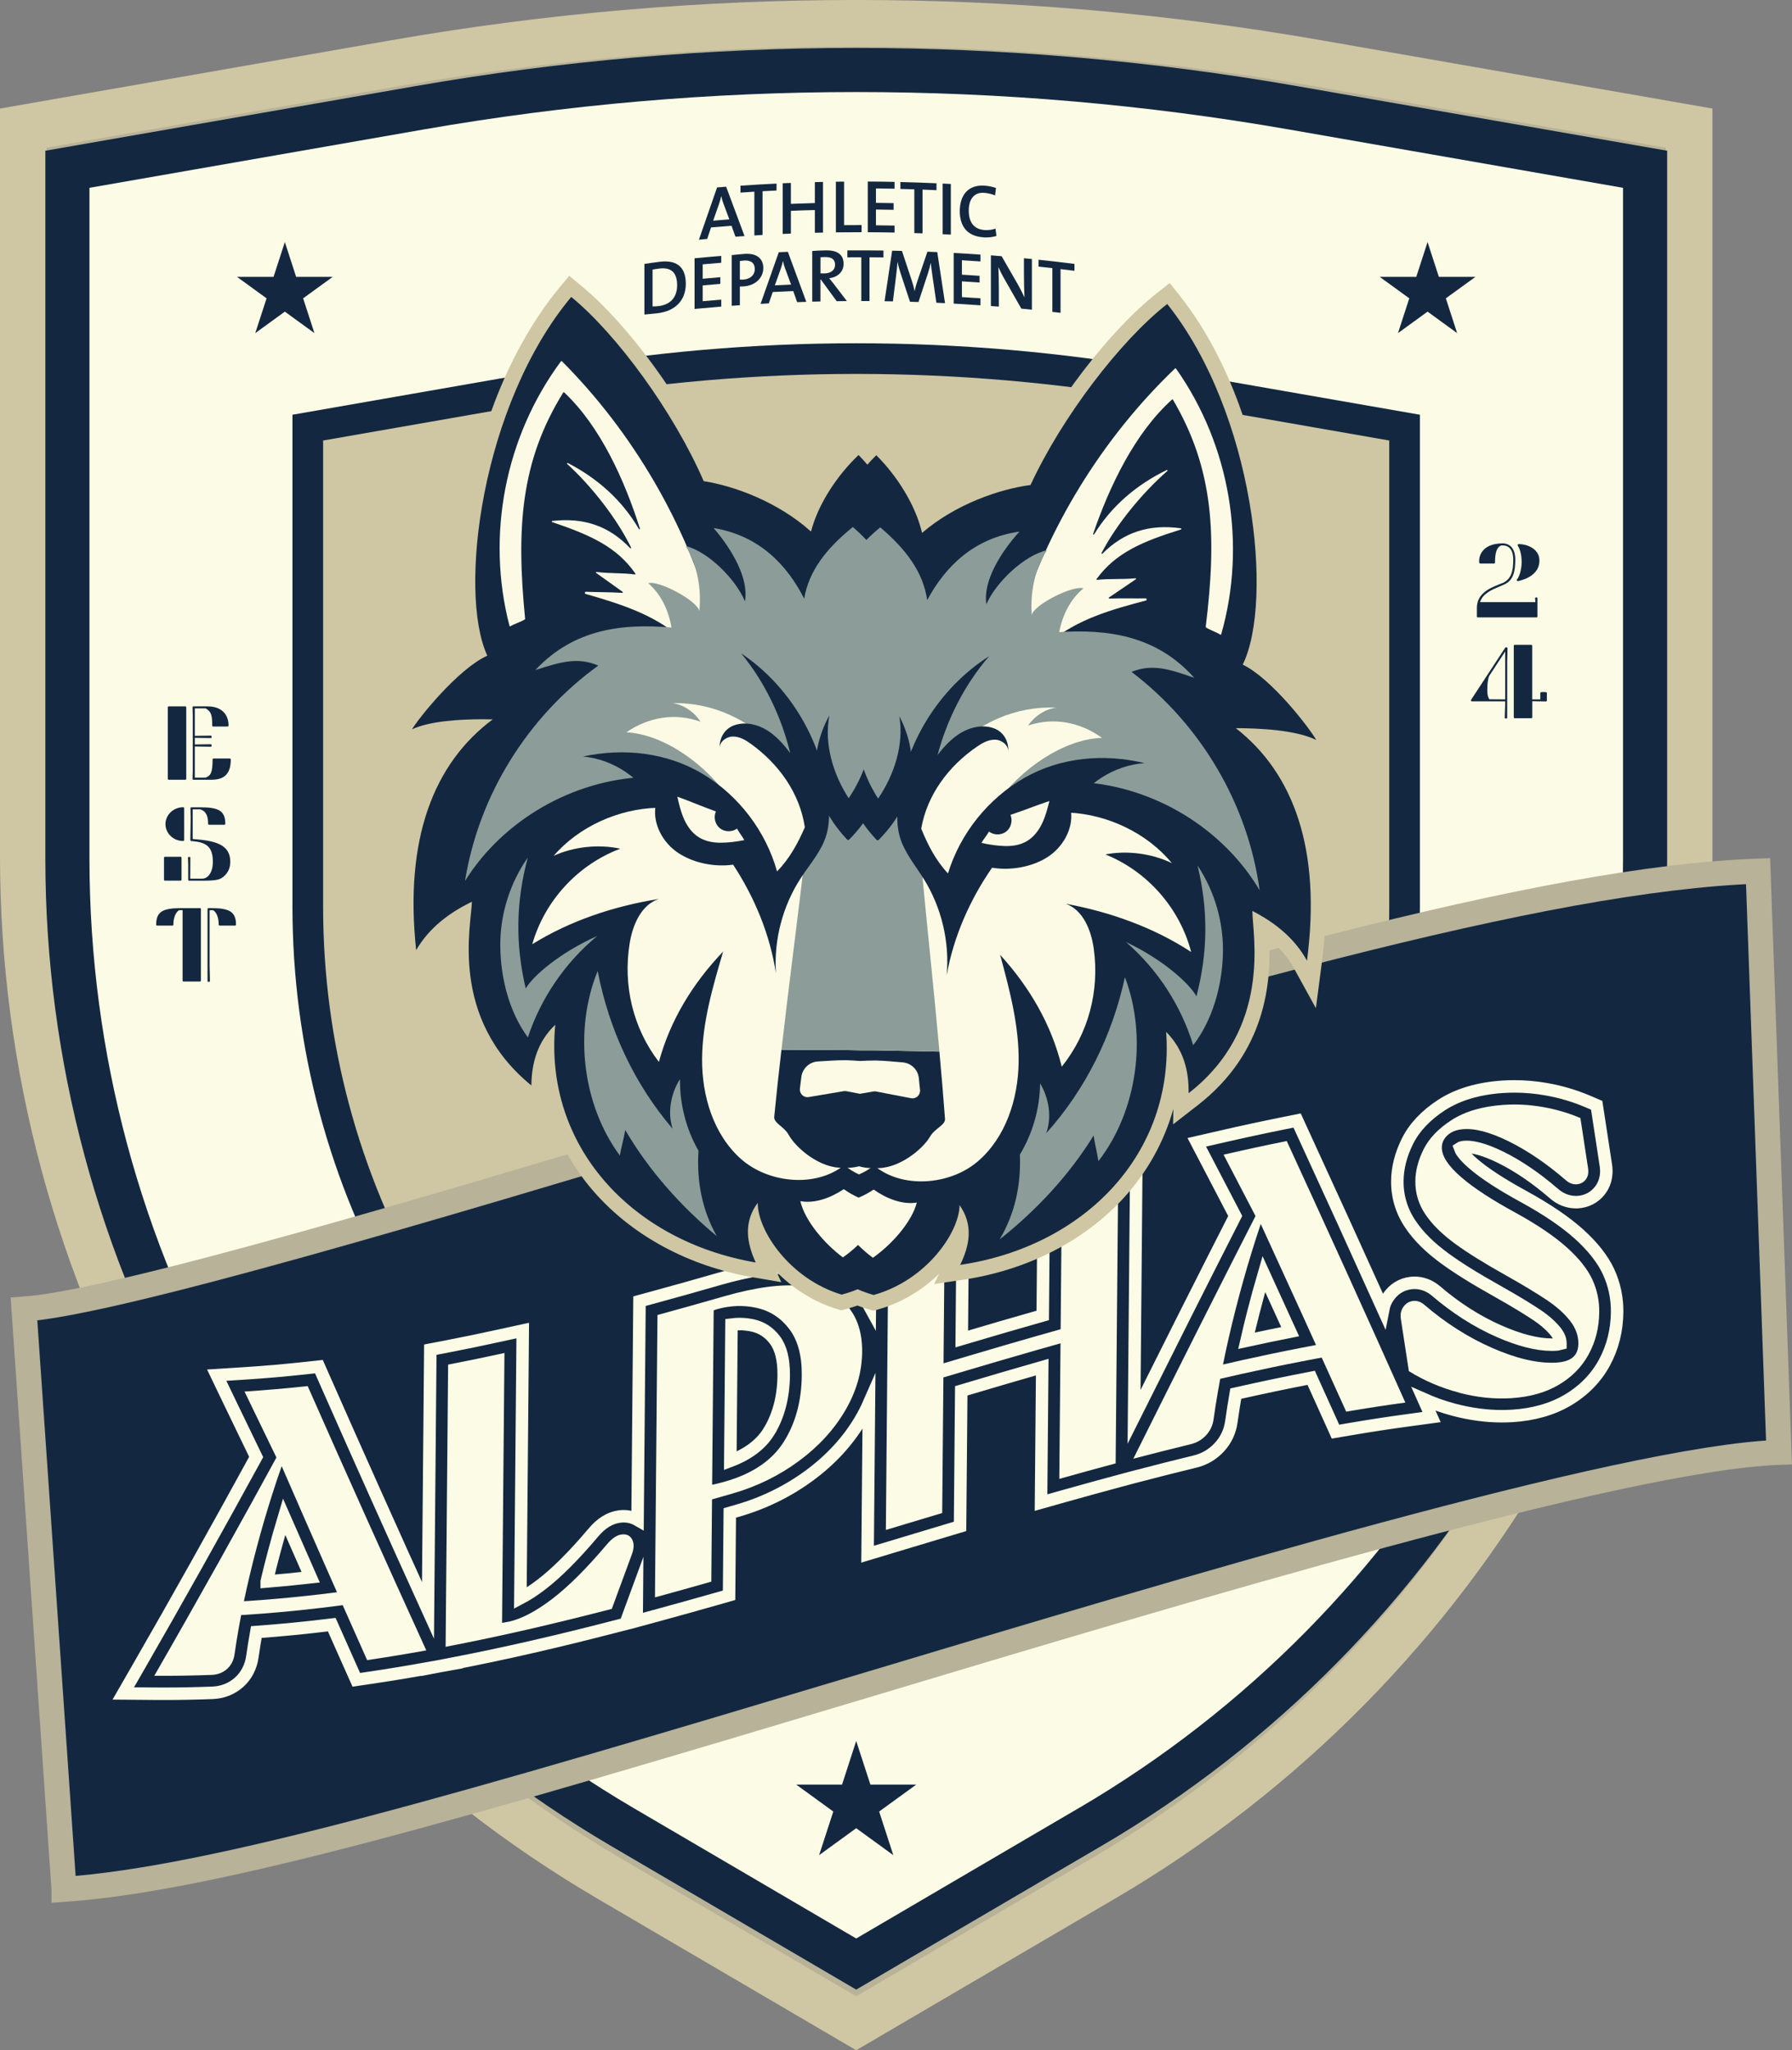
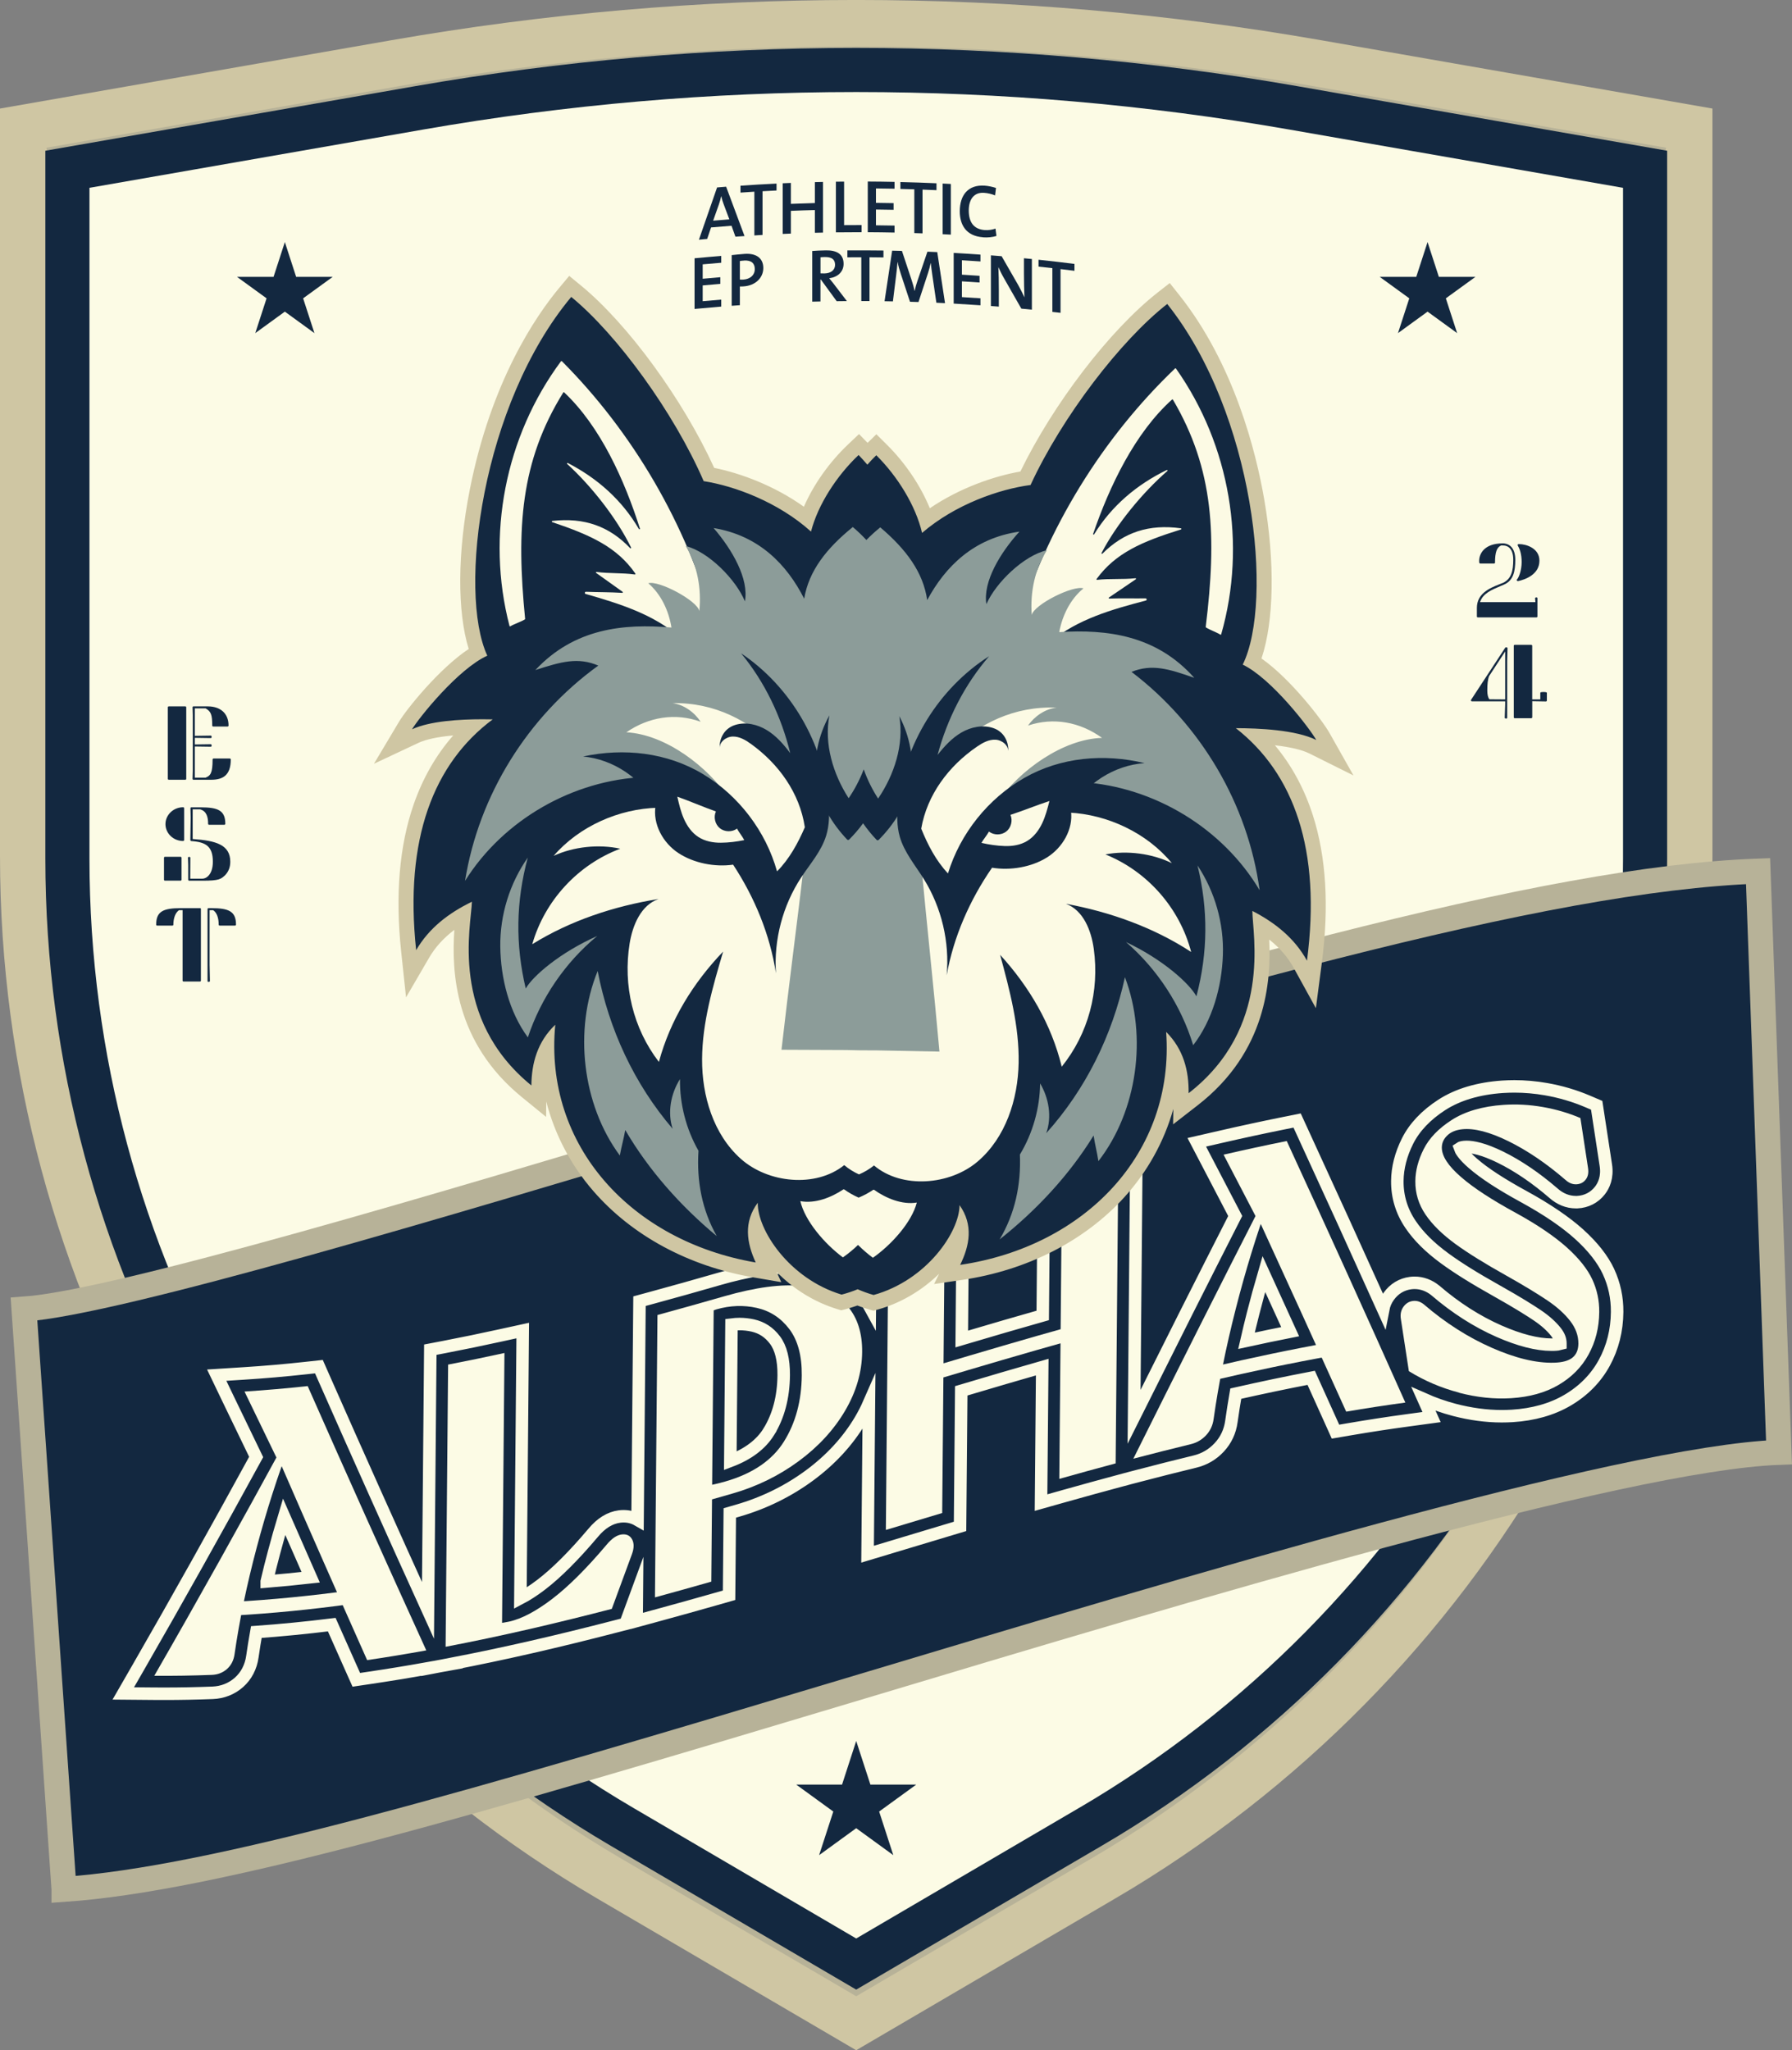
<svg xmlns="http://www.w3.org/2000/svg" id="Layer_1" viewBox="0 0 464.72 531.7">
  <rect x="0" y="0" width="464.72" height="531.7" fill="#808080" stroke="none" />
  <defs>
    <style>.cls-1{fill:#b7b298;stroke:#cfc6a3;stroke-width:12.08px;}.cls-1,.cls-2,.cls-3,.cls-4,.cls-5{stroke-miterlimit:10;}.cls-2{stroke:#b7b298;stroke-width:6.49px;}.cls-2,.cls-6{fill:#132840;}.cls-3{stroke-width:7.95px;}.cls-3,.cls-5{stroke:#132840;}.cls-3,.cls-7{fill:#cfc6a3;}.cls-4{fill:none;stroke:#fcfbe5;stroke-width:3.24px;}.cls-5{stroke-width:11.44px;}.cls-5,.cls-8{fill:#fcfbe5;}.cls-6,.cls-7,.cls-9,.cls-8,.cls-10{stroke-width:0px;}.cls-9{fill:#8c9c99;}.cls-10{fill:#fcfae4;}</style>
  </defs>
  <path class="cls-1" d="m286.05,487.2l-64.01,37.5-64.01-37.5C63.89,432.04,6.04,331.11,6.04,222V33.23l96.39-16.83c79.14-13.82,160.08-13.82,239.23,0l96.39,16.83v188.77c0,109.11-57.85,210.04-151.99,265.2Z" />
  <path class="cls-5" d="m282.66,473.83l-60.62,35.52-60.62-35.52C72.26,421.59,17.48,326,17.48,222.67V43.9l91.29-15.94c74.95-13.08,151.61-13.08,226.56,0l91.29,15.94v178.77c0,103.33-54.78,198.92-143.94,251.16Z" />
-   <path class="cls-3" d="m264.19,409.8l-42.15,24.69-42.15-24.69c-61.99-36.32-100.07-102.77-100.07-174.61v-124.29l63.46-11.08c52.11-9.1,105.4-9.1,157.51,0l63.46,11.08v124.29c0,71.84-38.09,138.3-100.07,174.61Z" />
  <path class="cls-2" d="m16.6,489.98l-10.38-150.48c24.22-1.67,110.82-27.68,174.05-46.66,130.28-39.12,219.86-64.92,275.65-66.93l5.43,150.74c-40.59,1.46-154.52,35.68-237.7,60.66-102.91,30.9-167.97,49.98-207.05,52.68Z" />
  <path class="cls-6" d="m40.01,434.59c11.24-19.52,22.47-39.67,33.71-60.33.52-.05,1.04-.1,1.57-.15-3.27,8.6-6.19,17.69-8.74,27.3-2.55,9.61-4.46,18.79-5.72,27.56-.22,1.61-.88,2.9-1.96,3.86-1.09.96-2.4,1.47-3.93,1.53-4.97.19-9.95.27-14.92.23Zm20.2-19.15c10.33-.56,20.66-1.6,30.99-3.02-.01,1.18-.02,2.37-.03,3.55-10.33,1.42-20.66,2.46-30.99,3.02.01-1.18.02-2.37.03-3.55Zm12.42-36.17c-.1,0-.21.02-.31.03-2.97-6.1-5.94-12.24-8.91-18.42,5.46-.35,10.92-.83,16.38-1.42,10.25,23.23,20.51,46.06,30.76,68.55-5.11.92-10.23,1.77-15.34,2.52-7.53-16.88-15.06-33.95-22.58-51.26Z" />
  <path class="cls-6" d="m116.21,353.89c4.87-.94,9.74-1.94,14.61-3.01-.21,24.02-.42,48.03-.64,72.05-1.35-.61-2.7-1.23-4.05-1.85,2.01.06,3.99-.12,5.94-.55,3.2-.71,6.9-2.65,11.09-5.84,4.19-3.19,8.92-7.89,14.18-14.12,1.33-1.6,2.62-2.47,3.88-2.63,1.25-.15,2.15.27,2.7,1.27.54,1,.53,2.28-.03,3.82-1.74,4.74-3.48,9.48-5.23,14.21-14.37,3.73-28.73,7.09-43.1,9.83.22-24.39.43-48.79.65-73.18Z" />
  <path class="cls-6" d="m170.48,341.04c5.77-1.58,11.55-3.2,17.32-4.86,8.14-2.34,14.9-3.25,20.27-2.66,5.37.59,9.31,2.36,11.82,5.33,2.5,2.97,3.74,6.89,3.69,11.78-.05,5.23-1.53,10.32-4.45,15.27-2.92,4.95-6.94,9.31-12.03,13.05-5.1,3.75-10.78,6.54-17.04,8.35-2.44.7-4.87,1.4-7.31,2.09.01-1.33.02-2.65.04-3.98,1.67-.27,3.44-.67,5.32-1.21,7.1-2.04,12.16-5.51,15.18-10.34,3.03-4.83,4.57-10.56,4.63-17.19.05-5.09-1.03-9.08-3.22-11.98-2.2-2.9-5.01-4.73-8.43-5.5-3.43-.77-6.92-.64-10.46.37-.77.29-1.5.53-2.19.73.49-.59.98-1.18,1.47-1.78-.21,23.89-.42,47.78-.63,71.67-4.87,1.39-9.74,2.75-14.61,4.08.22-24.41.43-48.82.65-73.23Z" />
  <path class="cls-6" d="m230.38,323.52c4.87-1.47,9.74-2.93,14.61-4.39-.22,24.42-.43,48.83-.65,73.25-4.87,1.46-9.74,2.92-14.61,4.39.22-24.42.43-48.83.65-73.25Zm11.8,30.79c11.83-3.54,23.65-7.03,35.48-10.33-.01,1.22-.02,2.44-.03,3.66-11.83,3.3-23.65,6.79-35.48,10.33.01-1.22.02-2.44.03-3.66Zm33.18-44.02c4.87-1.37,9.74-2.71,14.61-4.01-.22,24.41-.43,48.82-.65,73.23-4.87,1.3-9.74,2.65-14.61,4.02.22-24.41.43-48.82.65-73.24Z" />
  <path class="cls-6" d="m293.91,378.29c11.24-22.57,22.47-44.91,33.71-66.92.52-.11,1.04-.22,1.57-.33-3.27,8.97-6.19,18.46-8.74,28.46-2.55,10-4.46,19.51-5.72,28.5-.22,1.65-.88,3.06-1.96,4.22-1.09,1.16-2.4,1.93-3.93,2.3-4.97,1.21-9.95,2.47-14.92,3.77Zm20.2-23.72c10.33-2.43,20.66-4.61,30.99-6.46-.01,1.18-.02,2.37-.03,3.55-10.33,1.85-20.66,4.03-30.99,6.46.01-1.18.02-2.37.03-3.55Zm12.42-38.07c-.1.02-.21.05-.31.07-2.97-5.73-5.94-11.43-8.91-17.12,5.46-1.26,10.92-2.44,16.38-3.54,10.25,22.28,20.51,44.87,30.76,67.83-5.11.69-10.23,1.48-15.34,2.35-7.53-16.7-15.06-33.22-22.58-49.59Z" />
  <path class="cls-6" d="m378.39,361.16c-4.61-1.21-8.96-3.05-13.03-5.57-.69-4.5-1.38-9-2.07-13.5-.2-1.22.02-2.28.65-3.17.63-.89,1.45-1.4,2.46-1.53,1.01-.13,1.96.17,2.86.89,5.59,4.81,11.44,8.53,17.57,11.23,6.13,2.7,11.52,4.02,16.18,3.89,2.16-.06,3.74-.49,4.76-1.3,1.02-.81,1.53-2.02,1.55-3.62.02-2.09-.69-4.07-2.14-5.92-1.44-1.86-3.4-3.62-5.85-5.28-2.46-1.65-6.07-3.88-10.84-6.55-5.33-2.99-9.68-5.66-13.07-8.13-3.38-2.47-5.97-5-7.75-7.63-1.78-2.63-2.66-5.51-2.63-8.64.02-2.72.74-5.49,2.16-8.31,1.41-2.82,3.83-5.36,7.26-7.56,3.42-2.2,7.92-3.56,13.49-3.93,3.34-.23,6.73-.04,10.17.56,3.44.6,6.68,1.56,9.73,2.86.66,4.31,1.31,8.62,1.97,12.93.2,1.25,0,2.26-.6,3.03-.6.77-1.4,1.17-2.41,1.22-1.01.05-1.96-.34-2.86-1.16-4.97-4.29-9.9-7.62-14.78-10.02-4.88-2.4-8.85-3.4-11.91-3.1-1.67.16-2.98.7-3.92,1.6-.95.9-1.42,1.95-1.43,3.13-.02,2.23,1.64,4.77,4.99,7.67,3.34,2.91,8.06,5.94,14.15,9.27,5.74,3.14,10.18,6.2,13.33,9.03,3.14,2.83,5.32,5.6,6.55,8.25,1.23,2.65,1.83,5.47,1.8,8.46-.04,4.04-.95,7.7-2.76,11-1.8,3.31-4.42,5.93-7.84,7.93-3.43,2-7.51,3.11-12.24,3.41-4.38.27-8.88-.2-13.49-1.41Z" />
  <path class="cls-8" d="m40.01,434.59c11.24-19.52,22.47-39.67,33.71-60.33.52-.05,1.04-.1,1.57-.15-3.27,8.6-6.19,17.69-8.74,27.3-2.55,9.61-4.46,18.79-5.72,27.56-.22,1.61-.88,2.9-1.96,3.86-1.09.96-2.4,1.47-3.93,1.53-4.97.19-9.95.27-14.92.23Zm20.2-19.15c10.33-.56,20.66-1.6,30.99-3.02-.01,1.18-.02,2.37-.03,3.55-10.33,1.42-20.66,2.46-30.99,3.02.01-1.18.02-2.37.03-3.55Zm12.42-36.17c-.1,0-.21.02-.31.03-2.97-6.1-5.94-12.24-8.91-18.42,5.46-.35,10.92-.83,16.38-1.42,10.25,23.23,20.51,46.06,30.76,68.55-5.11.92-10.23,1.77-15.34,2.52-7.53-16.88-15.06-33.95-22.58-51.26Z" />
  <path class="cls-8" d="m116.21,353.89c4.87-.94,9.74-1.94,14.61-3.01-.21,24.02-.42,48.03-.64,72.05-1.35-.61-2.7-1.23-4.05-1.85,2.01.06,3.99-.12,5.94-.55,3.2-.71,6.9-2.65,11.09-5.84,4.19-3.19,8.92-7.89,14.18-14.12,1.33-1.6,2.62-2.47,3.88-2.63,1.25-.15,2.15.27,2.7,1.27.54,1,.53,2.28-.03,3.82-1.74,4.74-3.48,9.48-5.23,14.21-14.37,3.73-28.73,7.09-43.1,9.83.22-24.39.43-48.79.65-73.18Z" />
  <path class="cls-8" d="m170.48,341.04c5.77-1.58,11.55-3.2,17.32-4.86,8.14-2.34,14.9-3.25,20.27-2.66,5.37.59,9.31,2.36,11.82,5.33,2.5,2.97,3.74,6.89,3.69,11.78-.05,5.23-1.53,10.32-4.45,15.27-2.92,4.95-6.94,9.31-12.03,13.05-5.1,3.75-10.78,6.54-17.04,8.35-2.44.7-4.87,1.4-7.31,2.09.01-1.33.02-2.65.04-3.98,1.67-.27,3.44-.67,5.32-1.21,7.1-2.04,12.16-5.51,15.18-10.34,3.03-4.83,4.57-10.56,4.63-17.19.05-5.09-1.03-9.08-3.22-11.98-2.2-2.9-5.01-4.73-8.43-5.5-3.43-.77-6.92-.64-10.46.37-.77.29-1.5.53-2.19.73.49-.59.98-1.18,1.47-1.78-.21,23.89-.42,47.78-.63,71.67-4.87,1.39-9.74,2.75-14.61,4.08.22-24.41.43-48.82.65-73.23Z" />
  <path class="cls-8" d="m230.38,323.52c4.87-1.47,9.74-2.93,14.61-4.39-.22,24.42-.43,48.83-.65,73.25-4.87,1.46-9.74,2.92-14.61,4.39.22-24.42.43-48.83.65-73.25Zm11.8,30.79c11.83-3.54,23.65-7.03,35.48-10.33-.01,1.22-.02,2.44-.03,3.66-11.83,3.3-23.65,6.79-35.48,10.33.01-1.22.02-2.44.03-3.66Zm33.18-44.02c4.87-1.37,9.74-2.71,14.61-4.01-.22,24.41-.43,48.82-.65,73.23-4.87,1.3-9.74,2.65-14.61,4.02.22-24.41.43-48.82.65-73.24Z" />
  <path class="cls-8" d="m293.91,378.29c11.24-22.57,22.47-44.91,33.71-66.92.52-.11,1.04-.22,1.57-.33-3.27,8.97-6.19,18.46-8.74,28.46-2.55,10-4.46,19.51-5.72,28.5-.22,1.65-.88,3.06-1.96,4.22-1.09,1.16-2.4,1.93-3.93,2.3-4.97,1.21-9.95,2.47-14.92,3.77Zm20.2-23.72c10.33-2.43,20.66-4.61,30.99-6.46-.01,1.18-.02,2.37-.03,3.55-10.33,1.85-20.66,4.03-30.99,6.46.01-1.18.02-2.37.03-3.55Zm12.42-38.07c-.1.02-.21.05-.31.07-2.97-5.73-5.94-11.43-8.91-17.12,5.46-1.26,10.92-2.44,16.38-3.54,10.25,22.28,20.51,44.87,30.76,67.83-5.11.69-10.23,1.48-15.34,2.35-7.53-16.7-15.06-33.22-22.58-49.59Z" />
  <path class="cls-8" d="m378.39,361.16c-4.61-1.21-8.96-3.05-13.03-5.57-.69-4.5-1.38-9-2.07-13.5-.2-1.22.02-2.28.65-3.17.63-.89,1.45-1.4,2.46-1.53,1.01-.13,1.96.17,2.86.89,5.59,4.81,11.44,8.53,17.57,11.23,6.13,2.7,11.52,4.02,16.18,3.89,2.16-.06,3.74-.49,4.76-1.3,1.02-.81,1.53-2.02,1.55-3.62.02-2.09-.69-4.07-2.14-5.92-1.44-1.86-3.4-3.62-5.85-5.28-2.46-1.65-6.07-3.88-10.84-6.55-5.33-2.99-9.68-5.66-13.07-8.13-3.38-2.47-5.97-5-7.75-7.63-1.78-2.63-2.66-5.51-2.63-8.64.02-2.72.74-5.49,2.16-8.31,1.41-2.82,3.83-5.36,7.26-7.56,3.42-2.2,7.92-3.56,13.49-3.93,3.34-.23,6.73-.04,10.17.56,3.44.6,6.68,1.56,9.73,2.86.66,4.31,1.31,8.62,1.97,12.93.2,1.25,0,2.26-.6,3.03-.6.77-1.4,1.17-2.41,1.22-1.01.05-1.96-.34-2.86-1.16-4.97-4.29-9.9-7.62-14.78-10.02-4.88-2.4-8.85-3.4-11.91-3.1-1.67.16-2.98.7-3.92,1.6-.95.9-1.42,1.95-1.43,3.13-.02,2.23,1.64,4.77,4.99,7.67,3.34,2.91,8.06,5.94,14.15,9.27,5.74,3.14,10.18,6.2,13.33,9.03,3.14,2.83,5.32,5.6,6.55,8.25,1.23,2.65,1.83,5.47,1.8,8.46-.04,4.04-.95,7.7-2.76,11-1.8,3.31-4.42,5.93-7.84,7.93-3.43,2-7.51,3.11-12.24,3.41-4.38.27-8.88-.2-13.49-1.41Z" />
  <path class="cls-4" d="m417.15,329.8c-1.51-3.24-4.08-6.52-7.66-9.75-3.54-3.18-8.32-6.43-14.21-9.66-6.03-3.29-10.39-6.14-13.33-8.7-2.55-2.21-3.18-3.5-3.33-3.94.16-.11.52-.23,1.09-.29.2-.02.41-.03.63-.03,1.52,0,4.27.46,8.77,2.67,4.5,2.21,9.13,5.35,13.75,9.33,1.7,1.52,3.7,2.33,5.79,2.33.12,0,.25,0,.37,0,2.36-.11,4.45-1.17,5.88-3.01.98-1.25,2.04-3.42,1.54-6.6l-2.37-15.51-2.39-1.02c-3.39-1.44-7.01-2.51-10.75-3.16-2.74-.48-5.5-.72-8.2-.72-1.03,0-2.07.04-3.09.1-6.26.43-11.54,2-15.7,4.67-4.11,2.65-7.11,5.81-8.91,9.39-1.73,3.45-2.63,6.94-2.66,10.36-.04,4.08,1.12,7.89,3.44,11.3,2.08,3.08,4.99,5.96,8.86,8.79,3.39,2.48,7.69,5.16,13.54,8.44,5.38,3.02,8.69,5.12,10.51,6.35,2.02,1.37,3.63,2.81,4.78,4.28.8,1.03,1.16,1.98,1.16,3.01,0,.03,0,.05,0,.07-.29.08-.83.19-1.77.22-.17,0-.34,0-.51,0-3.78,0-8.38-1.18-13.66-3.5-5.72-2.52-11.24-6.05-16.41-10.49l-.11-.09c-1.58-1.28-3.43-1.96-5.34-1.96-.35,0-.71.02-1.07.07-2.31.3-4.26,1.49-5.66,3.45-.73,1.02-1.2,2.15-1.43,3.35-6.75-14.96-13.7-30.22-20.78-45.6l-1.54-3.36-3.62.73c-5.31,1.07-10.87,2.27-16.51,3.57l-5.89,1.35,2.8,5.36c2.39,4.57,4.78,9.16,7.17,13.75-8.36,16.42-16.99,33.56-26.23,52.07l.59-67.26-5.93,1.58c-4.72,1.26-9.51,2.57-14.67,4.02l-3.38.95-.3,34.43c-6.35,1.8-13.08,3.76-21,6.11l.3-34.43-6.06,1.81c-4.87,1.46-9.75,2.92-14.62,4.39l-3.29.99-.17,18.87c-.6-1.1-1.31-2.12-2.12-3.08-3.29-3.89-8.3-6.23-14.87-6.95-1.23-.14-2.52-.2-3.86-.2-5.19,0-11.15.99-18.21,3.02-6.15,1.77-11.8,3.36-17.26,4.84l-3.41.93-.5,56.72c-1.06-.61-2.29-.94-3.62-.94-.34,0-.69.02-1.06.07-2.46.31-4.78,1.74-6.86,4.25-5,5.92-9.52,10.43-13.44,13.42-1.95,1.49-3.76,2.66-5.41,3.52l.61-69.42-5.72,1.25c-4.9,1.08-9.78,2.08-14.49,2.99l-3.76.72-.6,67.62c-9.25-20.36-18.28-40.54-26.91-60.09l-1.38-3.13-3.4.37c-5.47.6-10.91,1.07-16.18,1.4l-6.92.44,3,6.25c2.41,5.01,4.82,10,7.23,14.97-10.41,19.05-20.65,37.34-30.47,54.39l-3.99,6.93,8,.07c.91,0,1.82.01,2.73.01,4.07,0,8.25-.08,12.42-.24,2.59-.1,4.95-1.03,6.84-2.7,1.91-1.69,3.12-4.02,3.49-6.7.3-2.09.64-4.21,1.02-6.36,6.37-.46,12.92-1.1,19.56-1.92,1.64,3.7,3.29,7.4,4.93,11.08l1.44,3.23,3.5-.52c4.87-.72,9.9-1.54,14.95-2.45v.03s3.18-.61,3.18-.61l3.27-.59-.02-.03c13.19-2.54,27.12-5.72,42.56-9.73l2.36-.61s1.42-3.87,2.96-8.06l-.06,7.31,5.95-1.62c4.69-1.28,9.62-2.65,14.66-4.09l3.36-.96.19-21.35c.69-.2,1.39-.4,2.08-.6,6.74-1.95,12.97-5,18.51-9.07,5.58-4.1,10.05-8.96,13.29-14.44.83-1.41,1.57-2.85,2.2-4.29l-.35,39.1,6.08-1.83c4.87-1.47,9.73-2.93,14.6-4.39l3.3-.99.31-35.16c7.95-2.37,14.71-4.35,21-6.15l-.31,35.14,5.99-1.69c5.12-1.44,9.88-2.75,14.55-4l2.46-.66,2.11-.55c5.05-1.32,10.04-2.59,14.84-3.75,2.42-.59,4.52-1.81,6.24-3.65,1.76-1.88,2.83-4.16,3.18-6.76.33-2.35.71-4.76,1.13-7.2,6.71-1.52,13.26-2.89,19.56-4.1,1.61,3.55,3.21,7.1,4.82,10.67l1.48,3.29,3.56-.61c5.13-.88,10.24-1.66,15.18-2.33l6.18-.84-2.09-4.68c2.59,1.15,5.27,2.1,8.03,2.82,4.14,1.08,8.26,1.64,12.25,1.64.9,0,1.82-.03,2.71-.08,5.48-.34,10.3-1.7,14.3-4.04,4.17-2.44,7.4-5.71,9.59-9.72,2.17-3.97,3.29-8.41,3.33-13.2.03-3.68-.72-7.2-2.24-10.47Zm-347.98,80.34c.58-2.48,1.21-5,1.89-7.53.83-3.13,1.71-6.22,2.62-9.26,2.28,5.21,4.58,10.45,6.89,15.69-3.84.43-7.65.8-11.4,1.11Zm130.16-38.76c-2.03,3.24-5.37,5.75-9.94,7.48l.31-35.35c.71-.09,1.4-.14,2.09-.14,1.15,0,2.31.13,3.44.38,2.34.53,4.22,1.76,5.73,3.76,1.55,2.04,2.31,5.11,2.28,9.12-.05,5.72-1.37,10.68-3.91,14.75Zm123.92-23.67c.53-2.33,1.11-4.69,1.71-7.06.88-3.47,1.82-6.89,2.8-10.25,2.3,5.02,4.58,10.01,6.82,14.95-3.7.73-7.49,1.52-11.33,2.36Z" />
  <path class="cls-6" d="m226,337.73c-1.22-.35-2.44-.77-3.63-1.26-1.2.46-2.43.86-3.65,1.17l-.53.14-.52-.16c-11.04-3.34-18.73-11.95-21.73-19.31-.26,2.43.34,5.14,1.8,8.29l1.55,3.36-3.65-.63c-16.27-2.79-30.59-10.51-40.32-21.74-8.79-10.14-13.41-22.35-13.55-35.61-1.33,2.7-2,5.86-2.03,9.54l-.04,4.05-3.14-2.56c-19.15-15.62-17.39-36.4-16.44-45.75-4.74,2.79-8.2,6.12-10.53,10.13l-2.99,5.14-.63-5.91c-2.77-25.9,2.75-45.42,16.41-58.1-6.68.17-11.73.99-14.71,2.39l-5.76,2.7,3.26-5.46c1.89-3.16,10.97-14.52,18.72-19.01-6.93-18.8.04-66.17,22.77-93.39l1.24-1.48,1.49,1.22c12.23,10.02,26.6,29.88,34.46,47.53,7.31,1.31,17.26,4.93,25.48,11.44,2.25-6.26,6.59-12.77,11.99-17.88l1.4-1.32,1.34,1.38c.3.31.61.63.9.96.31-.32.62-.63.93-.93l1.37-1.34,1.36,1.35c5.28,5.24,9.46,11.85,11.56,18.16,8.37-6.32,18.41-9.7,25.75-10.84,8.28-17.47,23.11-36.97,35.57-46.71l1.52-1.19,1.2,1.51c10.44,13.12,18.14,31.63,21.69,52.14,2.94,16.96,2.48,32.67-1.13,41.76,7.64,4.67,16.45,16.24,18.26,19.44l3.13,5.54-5.69-2.84c-2.93-1.46-8.03-2.4-14.65-2.73,13.36,13.01,18.42,32.64,15.03,58.47l-.77,5.89-2.87-5.21c-2.24-4.06-5.62-7.48-10.29-10.38.73,9.37,2,30.18-17.51,45.34l-3.2,2.49.06-4.05c.05-3.67-.54-6.85-1.81-9.58-.45,13.25-5.36,25.35-14.38,35.28-9.99,11-24.49,18.38-40.82,20.79l-3.66.54,1.63-3.32c1.53-3.12,2.19-5.81,1.99-8.25-3.17,7.29-11.06,15.71-22.18,18.79l-.53.15-.52-.15Z" />
  <path class="cls-7" d="m148.15,77.01c11.82,9.69,26.58,29.88,34.34,47.77,8.01,1.24,19.37,5.45,27.83,13.08,1.8-7.01,6.69-14.51,12.34-19.86.77.8,1.53,1.63,2.27,2.51.75-.86,1.53-1.68,2.32-2.45,5.52,5.48,10.23,13.09,11.87,20.14,8.64-7.43,20.09-11.37,28.13-12.42,8.18-17.71,23.41-37.54,35.45-46.95,22.61,28.41,27.65,77.1,19.58,93.53,7.49,3.61,17.35,16.5,19.07,19.55-5.28-2.64-14.96-3.06-20.86-3.07,15.04,11.76,22.21,31.51,18.45,60.3-3.21-5.83-8.25-9.85-14.16-12.9.01,6.14,5.24,30.35-16.54,47.27.09-5.83-1.33-11.41-5.82-15.9,2.27,31.53-21.14,55.66-53.42,60.42,2.47-5.05,3.46-10.37-.16-15.5-.03,6.98-8.55,19.5-22.29,23.31-1.44-.41-2.81-.91-4.13-1.49-1.33.55-2.72,1.02-4.17,1.39-13.65-4.13-21.87-16.85-21.74-23.82-3.74,5.03-2.88,10.38-.53,15.49-32.16-5.52-54.99-30.2-51.98-61.66-4.6,4.38-6.14,9.93-6.2,15.75-21.37-17.42-15.58-41.51-15.42-47.65-5.98,2.91-11.12,6.81-14.46,12.56-3.09-28.88,4.55-48.45,19.86-59.85-.82-.02-1.71-.03-2.66-.03-5.85,0-13.67.45-18.27,2.61,1.79-3.01,11.96-15.67,19.52-19.1-7.68-16.62-1.49-65.17,21.78-93.05m-.52-5.46l-2.47,2.96c-6.34,7.59-17.81,24.51-23.33,52.49-3.22,16.32-3.28,31.66-.28,41.32-7.75,5.15-16.22,15.76-18.05,18.84l-6.52,10.93,11.52-5.41c1.96-.92,5.06-1.58,9.03-1.93-4.46,5.09-7.9,11.09-10.27,17.93-3.7,10.69-4.79,23.54-3.22,38.17l1.26,11.82,5.98-10.27c1.58-2.72,3.75-5.12,6.55-7.24-.75,10.8,0,29.11,17.51,43.39l6.28,5.12.04-3.99c2.18,8.5,6.3,16.41,12.2,23.21,10.03,11.57,24.75,19.52,41.46,22.39l7.29,1.25-1.24-2.69c4.4,4.51,9.89,7.9,15.74,9.67l1.04.32,1.06-.27c1.06-.27,2.11-.6,3.14-.97,1.03.4,2.07.75,3.12,1.05l1.05.3,1.05-.29c5.89-1.63,11.46-4.89,15.97-9.29l-1.3,2.66,7.32-1.08c16.77-2.47,31.68-10.07,41.98-21.4,6.05-6.66,10.36-14.47,12.74-22.92l-.06,3.99,6.4-4.97c17.84-13.86,19.02-32.14,18.53-42.96,2.75,2.18,4.85,4.63,6.37,7.39l5.73,10.41,1.54-11.78c1.91-14.59,1.13-27.45-2.32-38.23-2.21-6.89-5.5-12.97-9.85-18.17,3.95.45,7.03,1.17,8.99,2.15l11.39,5.68-6.26-11.08c-1.76-3.12-9.98-13.93-17.6-19.26,3.23-9.59,3.54-24.92.7-41.32-2.09-12.06-7.73-34.99-22.09-53.02l-2.4-3.02-3.04,2.38c-12.46,9.73-27.22,29.01-35.69,46.49-6.85,1.21-15.69,4.23-23.49,9.53-2.38-5.82-6.32-11.7-11.13-16.48l-2.73-2.71-2.28,2.23-2.22-2.28-2.79,2.64c-4.92,4.66-9,10.45-11.51,16.21-7.67-5.48-16.44-8.7-23.26-10.08-8.06-17.67-22.36-37.3-34.59-47.32l-2.98-2.45h0Z" />
  <path class="cls-10" d="m222.53,322.88c1.25,1.23,2.55,2.36,3.84,3.31,4.89-3.44,10.08-9.26,11.39-14.32-3.82.61-7.96-1.09-11.12-3.33-.02.01-.04.03-.07.04-.02-.01-.04-.03-.07-.05-1.17.79-2.47,1.5-3.83,2.06-1.35-.59-2.63-1.33-3.78-2.15-.02.01-.04.03-.07.04-.02-.02-.04-.03-.07-.05-3.22,2.16-7.39,3.77-11.2,3.07,1.18,5.09,6.24,11.03,11.04,14.59,1.31-.92,2.65-2.01,3.92-3.22Z" />
  <path class="cls-10" d="m272.42,166.45c6.97-5.87,16.03-8.43,24.74-10.71.32-.09.26-.56-.08-.56-3.16.04-6.16-.06-9.41.05-.15,0-.21-.19-.09-.27,2.37-1.63,4.59-3.1,6.96-4.73.13-.09.06-.28-.1-.27-3.35.36-6.58.04-9.93.42-.13.01-.21-.13-.13-.23,4.95-6.77,11.78-9.69,21.88-12.84.15-.05.14-.28-.02-.3-8.26-1.15-14.82,1.04-20.34,6.57-.12.12-.32,0-.24-.16,3.9-7.52,10.67-15.69,17.07-21.28.13-.11-.01-.32-.17-.24-7.79,3.79-14.31,9.32-18.82,16.67-.09.15-.32.05-.26-.11,4.26-12.4,10.82-26.17,20.46-34.84.07-.06.19-.04.24.04,10.67,18.12,11.37,35.52,8.5,58.91,0,.06.02.12.07.15,1.1.7,2.61,1.18,3.73,1.87.08.05.19,0,.21-.08,6.68-23.34,2.27-49.11-11.73-68.94-.05-.07-.16-.09-.23-.02-18.89,18.07-33.3,41.53-40.85,66.55-.02.07,0,.14.07.17.9.46,7.54,3.82,8.33,4.22.05.03.1.01.15-.02Z" />
  <path class="cls-10" d="m176.35,165.32c-6.83-6.04-15.83-8.8-24.48-11.29-.32-.09-.24-.57.09-.56,3.16.12,6.16.08,9.4.28.15,0,.22-.18.1-.27-2.33-1.69-4.52-3.21-6.85-4.89-.12-.09-.05-.28.1-.26,3.34.44,6.57.19,9.92.65.13.02.21-.12.14-.23-4.79-6.89-11.55-9.96-21.57-13.35-.15-.05-.13-.28.03-.3,8.29-.95,14.8,1.39,20.18,7.05.12.12.32,0,.25-.15-3.72-7.61-10.29-15.94-16.57-21.68-.13-.12.02-.32.17-.24,7.69,3.97,14.08,9.65,18.42,17.11.09.15.32.06.27-.11-3.97-12.49-10.2-26.42-19.64-35.32-.07-.07-.19-.05-.24.03-11.1,17.86-12.2,35.24-9.89,58.7,0,.06-.02.12-.07.15-1.12.67-2.63,1.12-3.77,1.78-.08.05-.19,0-.21-.09-6.13-23.49-1.11-49.15,13.35-68.64.05-.07.16-.08.23-.02,18.45,18.51,32.31,42.3,39.27,67.49.02.07,0,.14-.07.17-.91.44-7.63,3.64-8.43,4.02-.05.02-.1.01-.15-.03Z" />
  <path class="cls-9" d="m220.58,227.08c1.02.44,2.04.7,3.07.81,1.03-.08,2.06-.32,3.09-.74" />
  <path class="cls-9" d="m228.24,227.17c15.31,6.59,30.48-25.74,52.4-24.33,18.67,1.2,36.46,11.95,46.02,28.03-3.04-22.35-15.27-42.99-33.23-56.63,5.32-2.1,9.54-.82,16.28,1.55-9.81-11.04-22.56-12.65-35.02-11.86.8-4.32,2.88-8.56,6.28-11.34-2.64-.89-12.79,4.17-13.41,6.89-.43-5.87.77-11.81,3.94-16.78-5.96,1.34-13.26,8.39-15.7,13.98-.94-5.86,3.62-13.35,8.57-18.81-11.88,1.68-19.26,9.1-23.92,17.76-1.03-7.23-5.47-13.18-12.17-18.87-1.23,1-2.45,2.1-3.6,3.28-1.13-1.21-2.31-2.34-3.52-3.36-6.83,5.53-11.42,11.38-12.61,18.58-4.45-8.77-11.65-16.37-23.49-18.32,4.82,5.58,9.2,13.17,8.12,19.01-2.31-5.65-9.44-12.87-15.36-14.35,3.05,5.04,4.11,11.01,3.54,16.86-.56-2.73-10.58-8.03-13.24-7.2,3.33,2.86,5.31,7.14,6.01,11.48-12.44-1.08-25.23.23-35.29,11.03,6.79-2.2,11.04-3.39,16.32-1.16-18.28,13.21-30.99,33.56-34.56,55.83,9.93-15.85,27.98-26.18,46.67-26.94,21.94-.89,36.35,31.78,51.81,25.56" />
  <path class="cls-9" d="m227.03,227.15c.06.02.12.05.18.07.04-.02.09-.03.13-.05.04.02.09.03.13.05,0,0,.02,0,.03,0,0,0,.02,0,.03.01.04-.02.09-.03.13-.05.04.02.09.04.13.05.06-.02.12-.04.18-.07" />
  <path class="cls-9" d="m220.29,227.07c-.06.02-.12.04-.18.07-.04-.02-.09-.03-.13-.05-.04.02-.09.03-.13.05,0,0-.02,0-.03-.01,0,0-.02,0-.03,0-.04-.02-.09-.03-.13-.05-.04.02-.09.03-.13.05-.06-.02-.12-.05-.18-.07" />
  <path class="cls-10" d="m223.81,214.93c.67,1.26,1.32,2.52,1.95,3.77.12-.24,1.42-3.38,1.54-3.62.05.1.1.2.15.3.05-.1.1-.2.15-.29,0,.01.02.04.03.07.01-.03.02-.05.03-.07.05.1.1.2.15.3.05-.1.1-.2.15-.29.12.25,1.34,3.41,1.46,3.66,8.99-16.97,22.4-36.12,44.61-35.25-2.96.32-5.73,2.22-7.44,4.66,6.63-2.24,13.52-.91,19.2,3.19-10.17.31-21.3,8.37-27.16,16.69,10.89-6.25,10.43-8.09,27.53-9.25-5.53,3.04-6.72,4.57-9.01,11.93.18-.1.17.11,0,0,10.12.49,20.31,5.3,26.75,13.12-5.12-2.52-11.64-3.35-17.24-2.27,10.9,4.39,19.28,13.93,22.24,25.3-9.74-6.37-21.04-10.39-32.49-12.5,4.53,1.67,6.59,6.93,7.24,11.72,1.5,10.93-1.39,21.94-8.31,30.53-2.68-10.94-8.38-20.69-15.98-29.01,2.48,9.18,4.97,18.51,4.8,28.02-.17,9.51-3.38,19.39-10.61,25.57s-19.63,7.17-26.9,1.04c0,0,0,0,0,0,0,0,0,0,0,0,0,0,0,0,0,0,0,0,0,0,0,0-1.18.95-2.49,1.72-3.89,2.32-1.38-.63-2.67-1.43-3.83-2.41,0,0,0,0,0,0,0,0,0,0,0,0,0,0,0,0,0,0,0,0,0,0,0,0-7.41,5.96-19.78,4.68-26.86-1.67s-10.05-16.3-10-25.81c.05-9.51,2.77-18.78,5.46-27.9-7.79,8.13-13.72,17.75-16.66,28.62-6.71-8.75-9.34-19.83-7.59-30.71.77-4.77,2.95-9.98,7.52-11.55-11.49,1.84-22.88,5.59-32.77,11.73,3.23-11.3,11.83-20.64,22.83-24.77-5.57-1.22-12.12-.54-17.29,1.86,6.63-7.67,16.92-12.24,27.05-12.48-.18.1-.17-.11,0,0-2.12-7.4-3.28-8.96-8.73-12.14,17.06,1.57,16.56,3.39,27.3,9.9-5.66-8.46-16.59-16.78-26.76-17.33,5.77-3.96,12.69-5.13,19.27-2.73-1.64-2.49-4.37-4.45-7.33-4.84,22.22-.34,35.18,19.12,43.76,36.3.12-.24,1.42-3.38,1.55-3.62.05.1.1.2.15.3.05-.1.1-.2.15-.29,0,.01.02.04.03.07.01-.03.02-.05.03-.07.05.1.1.2.15.3.05-.1.1-.2.15-.29.12.25,1.34,3.41,1.46,3.66.65-1.23,1.33-2.48,2.04-3.73Z" />
-   <path class="cls-6" d="m223.13,272.4h3.74s.1.01.1.01h.02s.1,0,.1,0l16.52.32c.54,5.81,1.02,11.63,1.46,17.44.11,1.61-2.67,2.49-3.85,4.55-1.89,3.29-8.29,8.63-14.36,8.2-.07.01-.14.04-.22.05-.08-.01-.16-.04-.22-.05-1.22.06-2.45-.12-3.64-.46-1.21.31-2.44.46-3.65.37-.07.01-.14.04-.22.05-.08-.01-.16-.04-.22-.05-6.08.29-12.35-5.21-14.17-8.54-1.13-2.08-3.89-3.03-3.74-4.64.57-5.8,1.19-11.6,1.87-17.4l16.52.07h.1s.02,0,.02,0h.1s3.74.08,3.74.08Z" />
  <path class="cls-9" d="m223.85,210.96c.94-.21,1.92-.21,2.87.06.08-.03.14-.04.22-.05.08.01.14.03.22.05.05-.01.12-.03.17-.04.05.01.11.03.16.04.05-.01.11-.02.16-.04.01,0,.02,0,.03,0,.01,0,.02,0,.03,0,.05.01.11.03.16.04.05-.01.11-.02.16-.03.05.01.12.03.17.04.08-.02.14-.04.22-.05.08.01.14.03.22.06,3.12-.81,6.42,1.28,8.04,4.06,1.62,2.8,1.95,6.11,2.25,9.31,1.51,16.1,3.26,32.2,4.7,48.31l-16.52-.32h-.1s-.02,0-.02,0h-.1s-3.74-.01-3.74-.01l-3.74-.08h-.1s-.02,0-.02,0h-.1s-16.52-.07-16.52-.07c1.82-16.08,3.96-32.13,5.84-48.19.38-3.19.78-6.5,2.47-9.26,1.69-2.74,5.03-4.76,8.13-3.87.08-.03.14-.04.22-.05.08.01.14.03.22.05.05-.01.12-.03.17-.04.05.01.11.03.16.04.05-.01.11-.02.16-.04.01,0,.02,0,.03,0,.01,0,.02,0,.03,0,.05.01.11.03.16.04.05-.01.11-.02.16-.03.05.01.12.03.17.04.08-.02.14-.04.22-.05.08.01.14.03.22.06.96-.25,1.93-.22,2.87.01Z" />
  <path id="Eye_right" class="cls-6" d="m256.52,170.17c-13.06,8.33-22,22.79-23.62,38.19-.3,2.87-.36,5.82.43,8.6,1.16,4.08,4.01,7.41,6.25,11.01,4.6,7.39,6.71,16.29,5.92,24.96,1.79-10,5.99-19.54,11.77-27.9,4.73.78,10.19-.13,14.25-2.67s6.86-7.35,6.21-12.1c3.58-6.98,11.27-11.84,19.1-12.35-10.53-2.54-21.78-1.55-31.18,3.82s-16.64,14.42-19.81,24.78c-3.1-3.27-5.25-7.43-6.94-11.61,1.53-8.8,7.11-16.24,14.48-21.28,1.43-.98,3.04-1.87,4.77-1.79s3.49,1.52,3.31,3.24c.2-2.85-1.19-5.35-3.89-6.26s-5.76-.28-8.23,1.15c-2.47,1.43-4.44,3.58-6.2,5.83,2.5-9.35,7.04-18.3,13.38-25.62Z" />
  <path id="Eye_right-2" class="cls-6" d="m192.16,169.41c12.86,8.63,21.46,23.31,22.72,38.74.23,2.88.22,5.83-.64,8.59-1.25,4.05-4.18,7.32-6.5,10.86-4.77,7.28-7.09,16.13-6.51,24.81-1.55-10.04-5.53-19.68-11.11-28.17-4.75.67-10.18-.38-14.19-3.01s-6.69-7.51-5.93-12.24c-3.41-7.07-10.98-12.1-18.8-12.8,10.59-2.29,21.81-1.04,31.09,4.55,9.28,5.59,16.3,14.81,19.22,25.24,3.18-3.2,5.42-7.3,7.21-11.44-1.32-8.83-6.73-16.4-13.98-21.62-1.4-1.01-3-1.95-4.73-1.91-1.73.04-3.53,1.44-3.38,3.16-.14-2.85,1.31-5.32,4.04-6.17,2.73-.85,5.76-.14,8.2,1.35s4.36,3.69,6.06,5.97c-2.28-9.41-6.6-18.47-12.77-25.93Z" />
  <path id="iris_Right" class="cls-10" d="m262.05,211.34c.63,1.47.15,3.34-1.12,4.32-1.27.98-3.2.98-4.46,0-.56,1.01-1.39,1.93-1.95,2.93,1.97.46,4,.75,6.03.82s4.12-.27,5.85-1.33c1.73-1.05,3-2.75,3.87-4.58.87-1.83,1.38-3.81,1.88-5.77-3.32,1.09-6.77,2.5-10.09,3.59Z" />
  <path id="iris_Right-2" class="cls-10" d="m185.66,210.43c-.67,1.46-.23,3.34,1.01,4.35s3.17,1.06,4.46.11c.54,1.02,1.35,1.96,1.88,2.98-1.99.41-4.02.66-6.04.68s-4.11-.37-5.82-1.46c-1.71-1.09-2.93-2.82-3.76-4.67-.83-1.85-1.29-3.84-1.74-5.81,3.29,1.17,6.71,2.66,10,3.83Z" />
  <path class="cls-6" d="m223.82,213.5c1.06,1.54,2.25,2.99,3.51,4.31.14.15.39.15.54,0,3.98-3.99,7.33-9.21,8.27-14.76,1.01-5.91-.13-12.01-2.92-17.32,1.25,7.37-1.3,15.18-5.5,21.37-1.51-2.34-2.79-4.91-3.73-7.59-1,2.65-2.34,5.19-3.91,7.5-4.05-6.28-6.42-14.16-4.99-21.49-2.92,5.24-4.2,11.31-3.33,17.25.81,5.56,4.04,10.86,7.92,14.95.14.15.39.15.54,0,1.29-1.29,2.51-2.71,3.61-4.22Z" />
  <path class="cls-10" d="m223.09,275.15c1.21-.07,2.42-.12,3.63-.12.06,0,.11,0,.17,0,.02,0,.04,0,.06,0,.02,0,.04,0,.06,0,.06,0,.11,0,.17,0,2.31.05,4.59.29,6.88.48s4.01,1.92,4.23,4.14c.1.99.18,1.98.3,2.97.15,1.33-1,2.44-2.32,2.19l-9.24-1.78-.12.02h-.08s-.12-.02-.12-.02l-3.71.63-3.69-.71-.12.02h-.08s-.12-.02-.12-.02l-9.28,1.56c-1.32.22-2.45-.91-2.27-2.24.14-.99.25-1.97.37-2.96.27-2.21,2.1-3.92,4.32-4.04s4.59-.32,6.89-.32c.06,0,.11,0,.17,0,.02,0,.04,0,.06,0,.02,0,.04,0,.06,0,.06,0,.11,0,.17,0,1.21.03,2.42.11,3.63.21Z" />
  <path class="cls-9" d="m269.73,280.96c-.07,6.47-1.9,12.92-5.24,18.46.31,7.82-1.25,15.29-5.26,22.01,9.47-7.49,18.05-16.66,24.37-26.95.39,2.51.86,4.13,1.25,6.65,10.1-13.01,12.73-32.31,6.88-47.7-3.3,15.06-10.11,28.97-20.41,40.45,1.5-4.2.7-9.09-1.59-12.92Z" />
  <path class="cls-9" d="m176.34,279.86c-.08,6.47,1.59,12.96,4.8,18.58-.5,7.81.89,15.32,4.74,22.13-9.3-7.71-17.65-17.08-23.73-27.51-.45,2.5-.96,4.11-1.41,6.61-9.79-13.25-11.97-32.6-5.75-47.85,2.94,15.14,9.43,29.2,19.45,40.92-1.4-4.23-.48-9.1,1.89-12.88Z" />
  <path class="cls-9" d="m292.03,244.33c8.14,7.05,14.25,16.43,17.4,26.73,5-6.48,7.42-15.19,7.7-23.37.29-8.18-2.05-16.43-6.58-23.25,2.8,11.44,2.71,22.55-.28,33.95-1.7-3.19-8.54-9.49-18.24-14.07Z" />
  <path class="cls-9" d="m154.91,242.71c-8.31,6.86-14.63,16.09-18.02,26.32-4.85-6.59-7.05-15.36-7.15-23.54-.1-8.18,2.43-16.38,7.13-23.08-3.07,11.38-3.25,22.48-.53,33.95,1.78-3.15,8.76-9.28,18.57-13.64Z" />
  <polygon class="cls-6" points="370.21 62.78 373.14 71.8 382.63 71.8 374.95 77.37 377.88 86.39 370.21 80.82 362.54 86.39 365.47 77.37 357.8 71.8 367.28 71.8 370.21 62.78" />
  <polygon class="cls-6" points="73.87 62.78 76.8 71.8 86.28 71.8 78.61 77.37 81.54 86.39 73.87 80.82 66.2 86.39 69.13 77.37 61.46 71.8 70.94 71.8 73.87 62.78" />
  <path class="cls-6" d="m190.72,61.38c-.34-.94-.68-1.88-1.01-2.83-1.77.13-3.54.28-5.31.43-.34,1-.67,1.99-1.01,2.99-.71.06-1.43.13-2.14.2,1.57-4.53,3.14-9.05,4.71-13.56.78-.07,1.57-.13,2.35-.19,1.59,4.26,3.18,8.52,4.77,12.8-.79.05-1.57.11-2.36.16Zm-3.08-8.49c-.25-.66-.43-1.27-.58-1.98-.01,0-.03,0-.04,0-.14.67-.35,1.41-.6,2.13-.49,1.4-.99,2.79-1.48,4.19,1.4-.12,2.8-.23,4.2-.34-.5-1.34-1-2.68-1.5-4.01Z" />
  <path class="cls-6" d="m197.75,49.58v11.35c-.71.04-1.42.08-2.12.13v-11.35c-1.2.07-2.4.15-3.6.24v-1.79c3.12-.22,6.23-.4,9.35-.55v1.79c-1.21.06-2.42.12-3.62.19Z" />
  <path class="cls-6" d="m211.32,60.37v-5.9c-2.07.05-4.15.12-6.22.21v5.9c-.71.03-1.42.06-2.12.09v-13.14c.71-.03,1.42-.06,2.12-.09v5.43c2.07-.08,4.15-.15,6.22-.21v-5.43c.7-.02,1.4-.03,2.11-.05v13.14c-.7.01-1.4.03-2.11.05Z" />
  <path class="cls-6" d="m216.77,60.26v-13.14c.71,0,1.42-.02,2.13-.02,0,3.76,0,7.53,0,11.29,1.51-.01,3.02-.02,4.53-.02v1.85c-2.22,0-4.44.01-6.65.04Z" />
  <path class="cls-6" d="m225.04,60.22c0-4.38,0-8.76,0-13.14,2.32.01,4.63.04,6.94.09v1.77c-1.61-.03-3.21-.06-4.82-.07,0,1.25,0,2.49,0,3.74,1.53.01,3.06.04,4.58.07v1.73c-1.53-.03-3.06-.05-4.58-.07,0,1.36,0,2.73,0,4.09,1.61.02,3.21.04,4.82.07v1.81c-2.31-.05-4.63-.08-6.94-.09Z" />
  <path class="cls-6" d="m239.24,49.17v11.35c-.71-.03-1.42-.05-2.13-.07v-11.35c-1.2-.04-2.41-.07-3.61-.1,0-.6,0-1.19,0-1.79,3.12.07,6.24.18,9.36.32v1.79c-1.21-.05-2.42-.1-3.63-.15Z" />
  <path class="cls-6" d="m244.46,60.74c0-4.38,0-8.76,0-13.14.71.03,1.42.07,2.12.11,0,4.38,0,8.76,0,13.14-.71-.04-1.42-.07-2.12-.11Z" />
  <path class="cls-6" d="m254.92,61.53c-4.4-.31-6.02-3.23-6.02-6.74,0-4.08,2.07-6.96,6.49-6.64.97.07,1.99.3,2.9.59-.08.64-.16,1.29-.23,1.93-.95-.37-1.89-.59-2.84-.66-2.75-.2-3.99,1.83-3.99,4.58,0,3.06,1.31,4.87,4.17,5.08.9.07,2.04-.1,2.76-.39.08.64.17,1.27.25,1.91-.99.31-2.22.45-3.48.36Z" />
-   <path class="cls-6" d="m170.59,81.22c-1.34.16-2.44.24-3.47.35v-13.12c1.03-.15,2.54-.39,4.05-.57,4.13-.48,6.68,1.16,6.68,5.71,0,4.52-2.99,7.13-7.26,7.63Zm.43-11.58c-.64.08-1.32.18-1.79.27v9.56c.43,0,1.07-.03,1.57-.09,2.81-.33,4.8-2.04,4.8-5.41,0-3.11-1.38-4.71-4.58-4.33Z" />
  <path class="cls-6" d="m180.12,80.12v-13.14c2.31-.22,4.62-.43,6.92-.61v1.77c-1.6.13-3.2.27-4.81.41v3.74c1.52-.14,3.05-.27,4.57-.4,0,.58,0,1.16,0,1.73-1.52.12-3.05.26-4.57.4v4.09c1.6-.15,3.2-.29,4.81-.41v1.81c-2.31.19-4.62.39-6.92.61Z" />
  <path class="cls-6" d="m192.84,74.27c-.29.02-.64.04-.97.03v4.85c-.71.05-1.41.1-2.12.15v-13.14c1.01-.11,2.14-.23,3.37-.32,3.12-.21,4.83,1.22,4.83,3.66,0,2.55-2.05,4.57-5.1,4.77Zm.12-6.69c-.41.03-.74.05-1.09.11v4.81c.29.02.62.03.93.01,1.77-.14,2.94-1.18,2.94-2.72,0-1.5-.88-2.34-2.79-2.22Z" />
-   <path class="cls-6" d="m206.72,78.35c-.34-.95-.68-1.91-1.01-2.86-1.77.07-3.55.15-5.32.24-.34.98-.68,1.97-1.01,2.95-.71.04-1.43.08-2.14.12,1.57-4.47,3.14-8.93,4.72-13.39.79-.04,1.57-.07,2.36-.1,1.59,4.31,3.18,8.64,4.78,12.97-.79.02-1.57.05-2.36.08Zm-3.08-8.6c-.25-.67-.43-1.29-.58-2-.01,0-.03,0-.04,0-.14.67-.35,1.4-.6,2.11-.49,1.38-.99,2.76-1.48,4.14,1.4-.07,2.81-.13,4.21-.19-.5-1.36-1-2.71-1.5-4.07Z" />
  <path class="cls-6" d="m216.97,78.1c-1.37-1.88-2.73-3.75-4.1-5.61-.03,0-.07,0-.1,0,0,1.9,0,3.79,0,5.69-.71.02-1.42.03-2.13.05v-13.14c.96-.08,2.05-.13,3.53-.16,2.73-.05,4.6.89,4.6,3.5,0,2.1-1.58,3.46-3.73,3.73.37.46.78.96,1.11,1.38,1.16,1.51,2.31,3.02,3.47,4.54-.89,0-1.78.02-2.67.03Zm-3.08-11.44c-.41,0-.8.04-1.11.06,0,1.39,0,2.78,0,4.17.2.02.57.03,1.03.02,1.72-.03,2.75-.92,2.75-2.23,0-1.44-.9-2.05-2.67-2.02Z" />
  <path class="cls-6" d="m225.49,66.72v11.35c-.71,0-1.42,0-2.13,0v-11.35c-1.2,0-2.41,0-3.61.01,0-.6,0-1.19,0-1.79,3.12-.02,6.24-.01,9.36.03v1.79c-1.21-.02-2.42-.03-3.63-.04Z" />
  <path class="cls-6" d="m242.83,78.51c-.34-2.35-.69-4.69-1.03-7.03-.22-1.41-.31-2.37-.41-3.23-.01,0-.03,0-.04,0-.16.73-.37,1.58-.68,2.54-.83,2.51-1.65,5.02-2.48,7.54-.73-.03-1.47-.05-2.2-.07-.79-2.39-1.57-4.77-2.36-7.15-.35-1.04-.68-2.18-.84-3.13-.01,0-.03,0-.04,0-.08,1.13-.2,2.16-.35,3.4-.28,2.26-.56,4.52-.84,6.78-.72-.01-1.44-.03-2.17-.04.66-4.37,1.31-8.74,1.97-13.11.85.02,1.69.03,2.54.06.85,2.55,1.69,5.11,2.54,7.66.31.96.57,1.85.72,2.71.01,0,.03,0,.04,0,.2-.97.39-1.62.72-2.59.86-2.53,1.73-5.05,2.59-7.58.85.03,1.7.07,2.55.11.67,4.41,1.34,8.82,2.01,13.24-.75-.04-1.49-.07-2.24-.11Z" />
  <path class="cls-6" d="m247.32,78.73v-13.14c2.31.13,4.62.27,6.94.44v1.77c-1.6-.11-3.21-.22-4.81-.31v3.74c1.53.09,3.05.19,4.58.3v1.73c-1.53-.11-3.05-.21-4.58-.3v4.09c1.6.1,3.21.2,4.81.31v1.81c-2.31-.16-4.62-.31-6.94-.44Z" />
  <path class="cls-6" d="m264.86,80.04c-1.5-2.63-3-5.26-4.49-7.88-.58-1-1.05-1.98-1.46-2.89.08,1.29.12,3.96.12,5.83v4.42c-.69-.06-1.38-.11-2.06-.16v-13.14c.93.07,1.86.15,2.78.22,1.45,2.51,2.89,5.02,4.34,7.55.58,1.03,1.11,2.13,1.59,3.13-.08-1.51-.14-4.34-.14-6.26,0-1.3,0-2.6,0-3.89.69.07,1.37.13,2.06.2v13.14c-.91-.09-1.83-.18-2.74-.27Z" />
  <path class="cls-6" d="m275.03,69.78v11.35c-.71-.08-1.41-.16-2.12-.24v-11.35c-1.2-.14-2.39-.27-3.59-.39v-1.79c3.11.33,6.21.69,9.32,1.08v1.79c-1.2-.15-2.4-.3-3.61-.44Z" />
  <polygon class="cls-6" points="222.04 451.5 225.72 462.81 237.61 462.81 227.99 469.8 231.66 481.11 222.04 474.12 212.42 481.11 216.1 469.8 206.48 462.81 218.37 462.81 222.04 451.5" />
  <path class="cls-6" d="m48.3,201.96c0,.18-.09.26-.26.26h-4.26c-.15,0-.26-.09-.26-.26v-18.51c0-.18.12-.26.26-.26h4.26c.17,0,.26.09.26.26v18.51Zm4.93-.26c1.37-.5,1.9-1.2,1.9-4.73,0-.17.12-.26.26-.26h4.17c.17,0,.29.09.29.26,0,4.12-2.1,5.25-5.05,5.25h-4.61c-.18,0-.26-.09-.26-.26l.06-2.07v-14.48l-.06-1.96c0-.18.09-.26.26-.26h3.71c3.24,0,5.37,1.81,5.37,4.96,0,.18-.12.26-.26.26h-3.71c-.18,0-.26-.09-.26-.26,0-2.8-.32-3.65-1.72-4.44h-2.8v7.12l4.17-.06c.12,0,.2.2.2.32,0,.15-.09.32-.2.32l-4.17-.06v1.72l4.17-.06c.12,0,.2.2.2.32,0,.15-.09.32-.2.32l-4.17-.06v8.09h2.71Z" />
  <path class="cls-6" d="m47.08,228.12c0,.18-.09.26-.26.26h-4.03c-.18,0-.26-.09-.26-.26v-5.66c0-.15.09-.26.26-.26h4.03c.18,0,.26.12.26.26v5.66Zm-4.17-14.39c0-2.39,2.04-4.38,4.58-4.38.15,0,.26.09.26.26v8.23c0,.15-.12.26-.26.26-2.54,0-4.58-1.98-4.58-4.38Zm7.06-3.85v7.71c6.04.41,9.75,1.49,9.75,5.9,0,1.52-.53,2.6-1.28,3.42-1.14,1.08-1.58,1.49-5.9,1.49h-3.47c-.17,0-.26-.09-.26-.26v-3.77l-.06-1.96c0-.12.18-.2.32-.2.12,0,.29.09.29.2l-.03,5.46h3.21c.93,0,2.66-1.05,2.66-4.38,0-4-1.81-5.11-5.58-5.37-.15-.03-.26-.12-.26-.26l.09-5.78-.06-2.45c0-.18.09-.26.26-.26h2.45c4.44,0,6.33.82,6.33,4.26,0,.17-.09.26-.26.26h-3.94c-.18,0-.26-.09-.26-.26,0-1.63-.35-3.3-2.1-3.74h-1.9Z" />
  <path class="cls-6" d="m52.1,235.77v18.51c0,.18-.09.26-.26.26h-4.23c-.18,0-.26-.09-.26-.26v-18.24h-.93c-.96.67-1.46,2.13-1.46,3.74,0,.17-.09.26-.26.26h-3.94c-.17,0-.26-.09-.26-.26,0-3.44,1.87-4.26,6.33-4.26h5.02c.17,0,.26.09.26.26Zm1.98,18.86c-.15,0-.26-.06-.26-.2v-18.65c0-.18.09-.26.26-.26h.79c4.44,0,6.33.82,6.33,4.26,0,.17-.12.26-.29.26h-3.94c-.15,0-.26-.09-.26-.26,0-1.63-.44-3.09-1.43-3.74h-.93v14.22l.09,4.17c0,.15-.23.2-.35.2Z" />
  <path class="cls-6" d="m398.09,155.12c0-.12.21-.2.35-.2.12,0,.26.09.26.2v4.73c0,.18-.09.26-.26.26h-15.18c-.17,0-.26-.09-.26-.26v-2.19c0-3.71,3.24-5.11,5.75-6.1.32-.15.79-.29,1.11-.44,2.1-1.05,2.57-3.15,2.57-5.93s-1.23-3.74-2.74-3.74h-.38c-1.11.44-1.61,1.72-1.61,4.44,0,.17-.09.26-.26.26h-3.56c-.12,0-.23-.09-.26-.23s-.03-.32-.03-.5c0-1.69,1.23-4.5,6.1-4.5,1.78,0,3.27,1.23,3.27,4.26s-.53,5.4-2.92,6.42l-1.02.44c-1.98.85-4.5,1.81-5.2,4.12h14.36l-.09-1.05Zm-4.09-14.01c1.72,0,5.22,1.02,5.22,4.29,0,3.62-3.74,4.93-5.58,5.31-.2,0-.44-.29-.23-.44.38-.38,1.2-2.19,1.2-4.52,0-2.01-.47-3.36-.99-4.23-.12-.2-.03-.41.23-.41h.15Z" />
  <path class="cls-6" d="m381.73,181.89c-.23,0-.32-.2-.23-.41l8.87-13.54c.06-.03.15-.06.23-.06.15,0,.35.06.35.2l-.09,3.39v14.68c0,.15-.15.2-.26.2-.15,0-.38-.06-.38-.2l.12-3.47v-.79h-8.61Zm8.61-.5v-12.44l-4.17,6.39c-.35.88-.47,2.13-.47,3.79,0,.99.2,1.81.55,2.22l4.09.03Zm7.01,4.61c0,.18-.12.26-.26.26h-4.26c-.17,0-.26-.09-.26-.26v-18.51c0-.18.09-.26.26-.26h4.26c.15,0,.26.09.26.26v13.89h2.1v-1.72c0-.15.41-.2.85-.2.41,0,.85.06.85.2v1.99c0,.17-.09.26-.26.26l-3.53-.06v4.15Z" />
</svg>